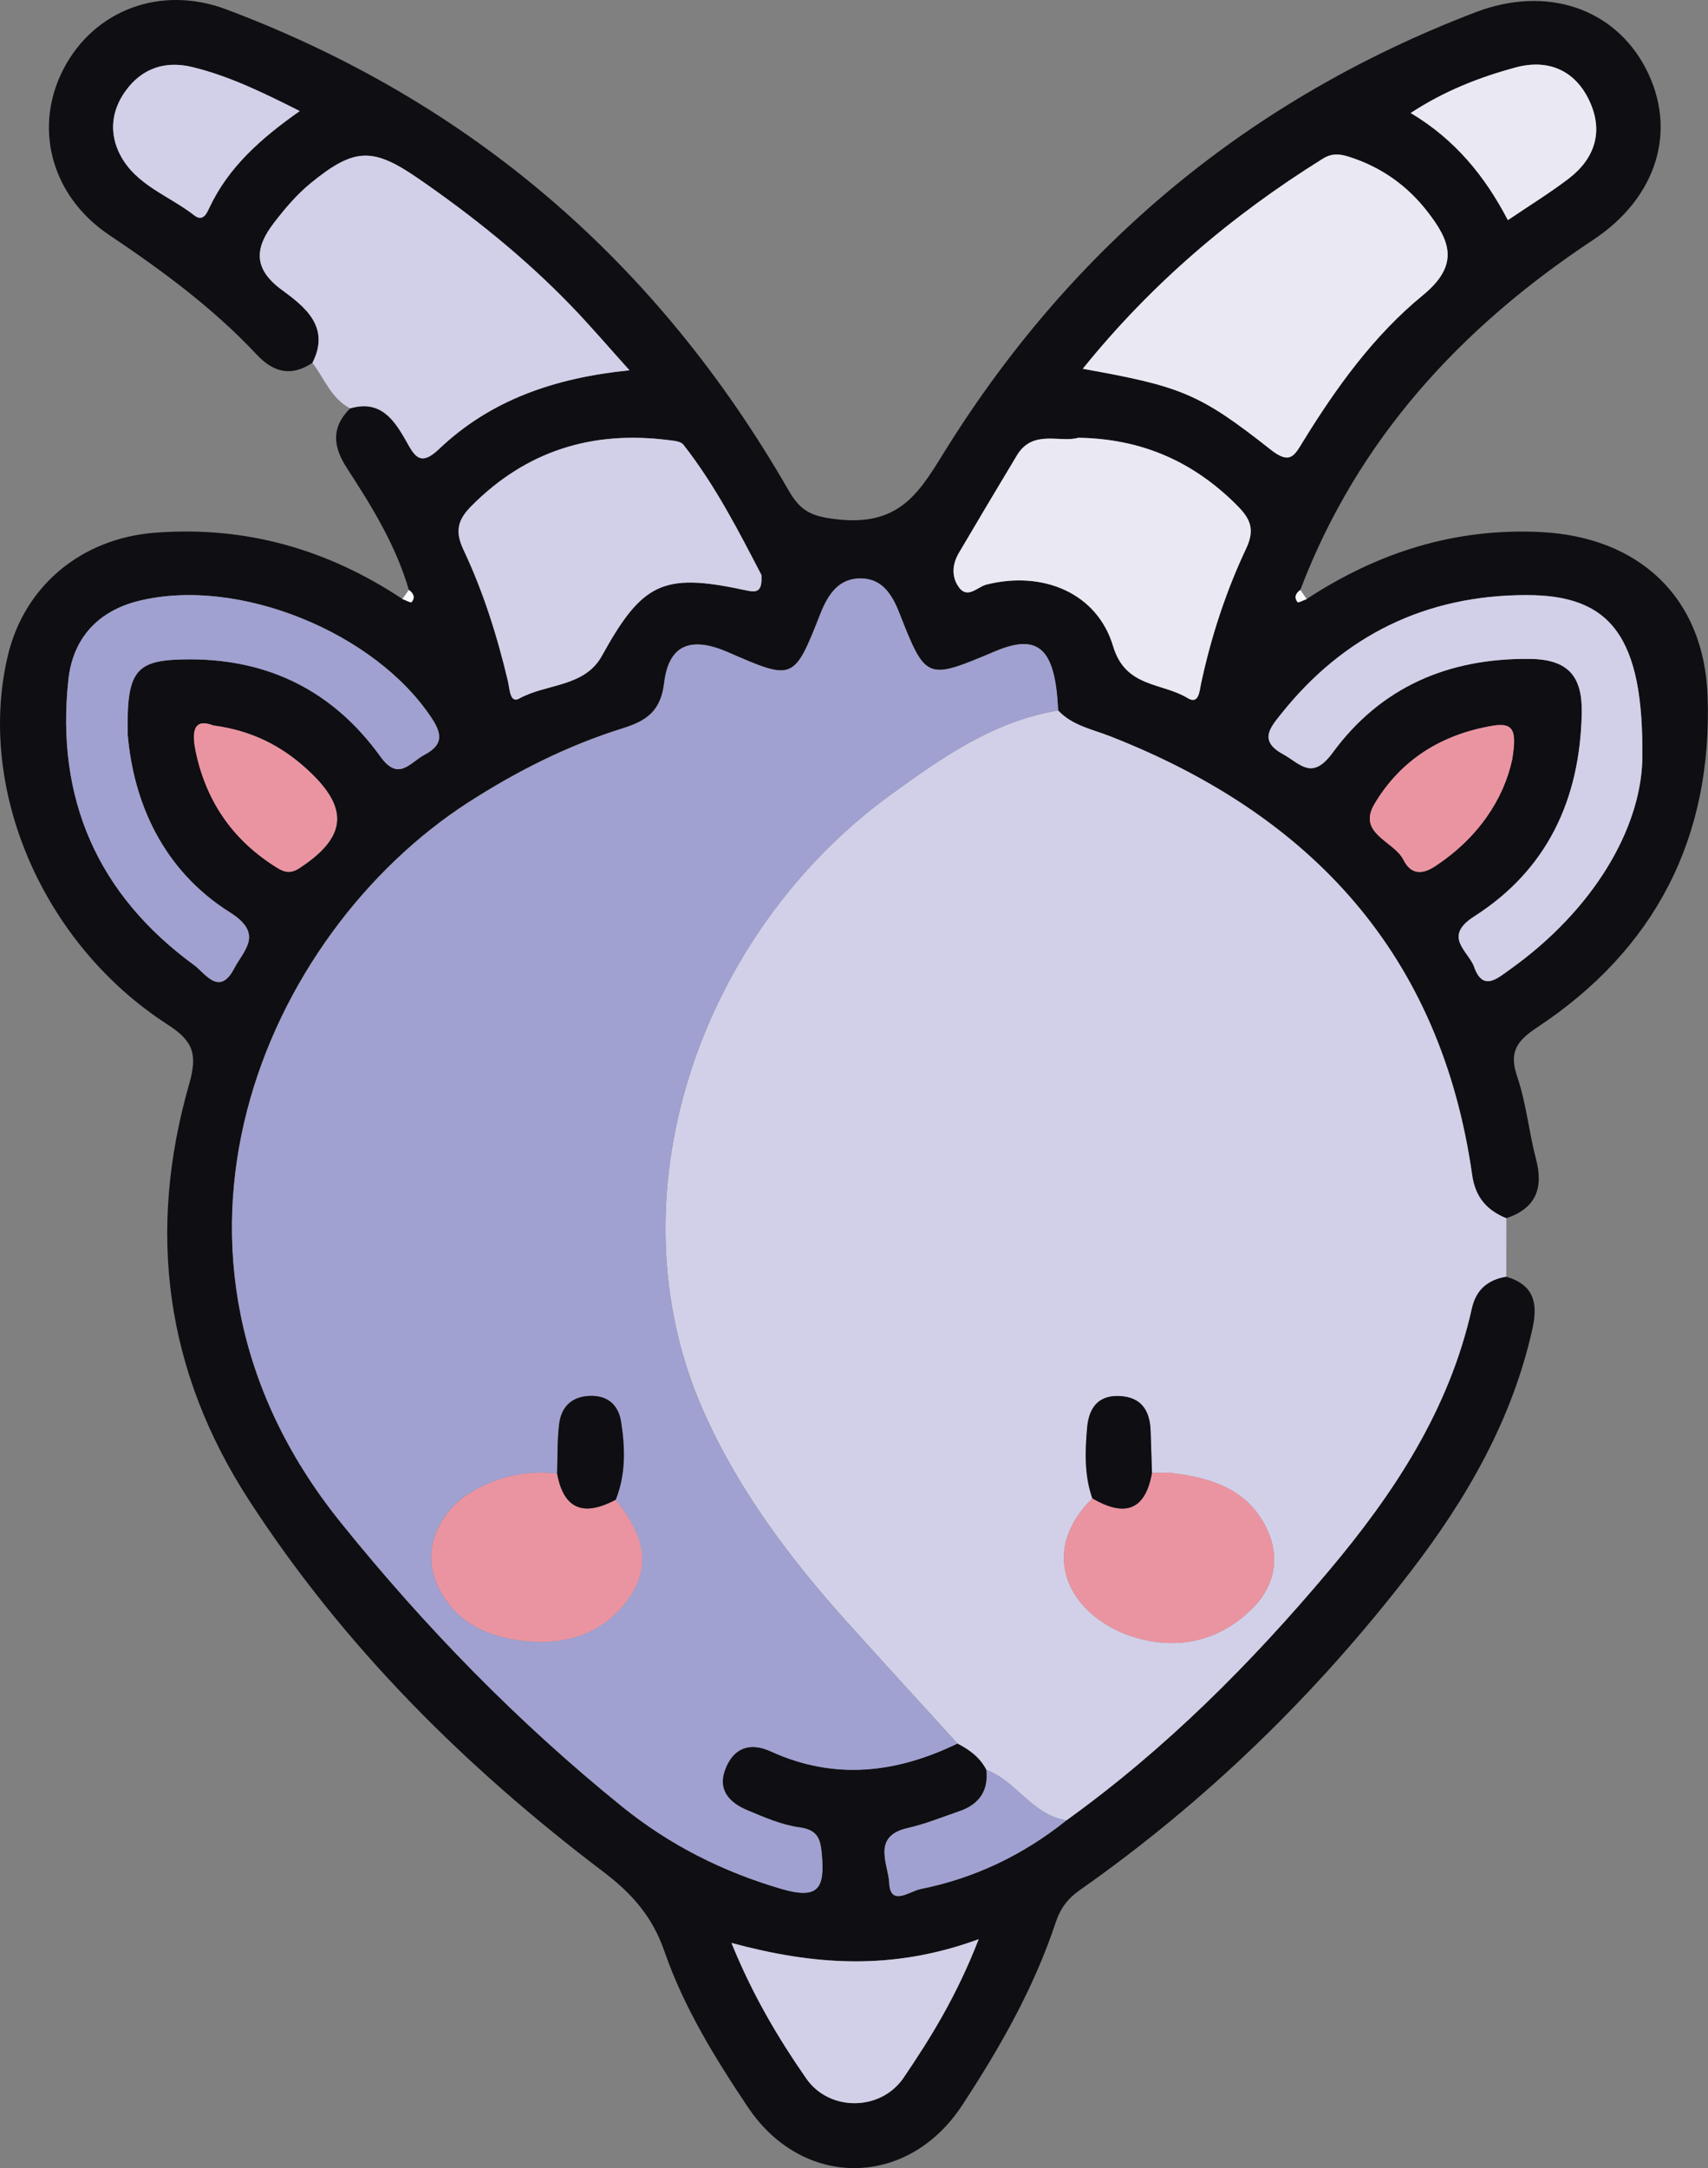
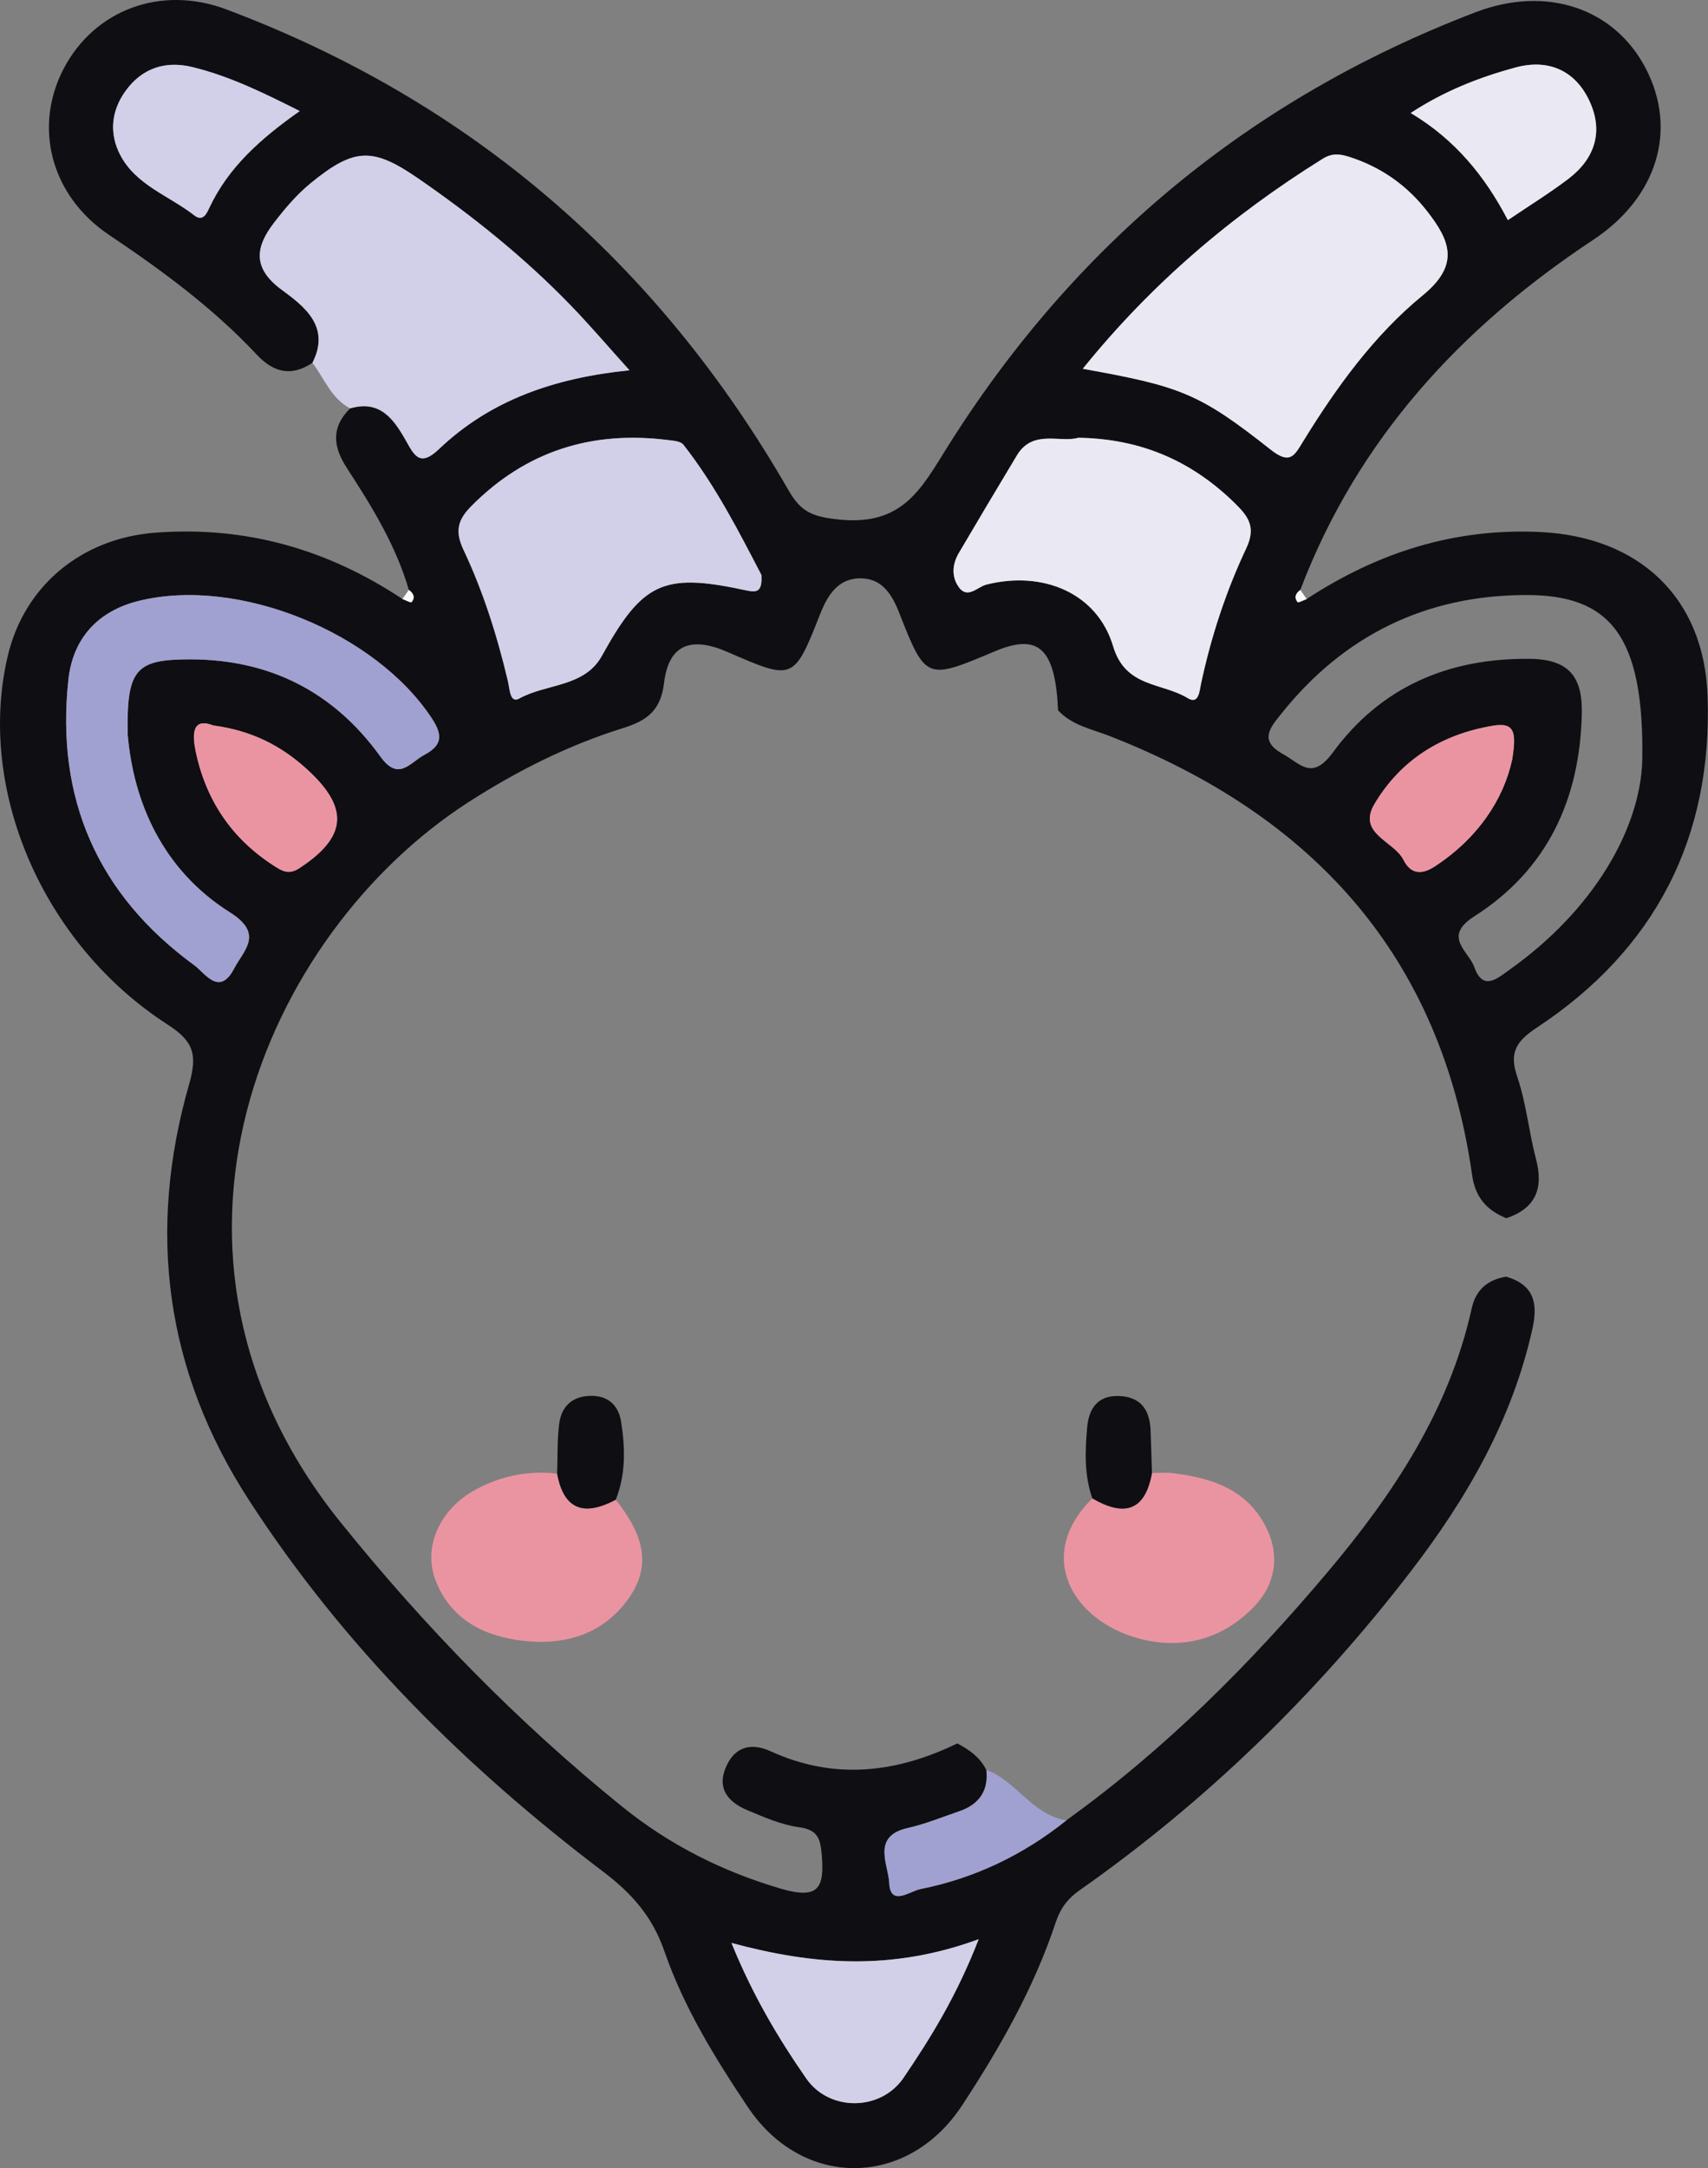
<svg xmlns="http://www.w3.org/2000/svg" version="1.1" id="Слой_1" x="0px" y="0px" viewBox="0 0 201.94 256.14" style="enable-background:new 0 0 201.94 256.14;" xml:space="preserve">
  <rect x="0" y="0" width="201.94" height="256.14" fill="#808080" stroke="none" />
  <style type="text/css">
	.st0{fill:#0F0E12;}
	.st1{fill:#D2D0E8;}
	.st2{fill:#A0A1D0;}
	.st3{fill:#EAE8F3;}
	.st4{fill:#EB94A1;}
	.st5{fill:#F9FAFB;}
</style>
  <g>
    <path class="st0" d="M36.94,42.87c-2.5,1.65-4.58,1.17-6.6-0.99c-5.15-5.49-11.17-9.92-17.42-14.11   C6.01,23.15,3.91,15.01,7.54,8.09c3.62-6.89,11.44-9.9,19.22-6.98c28.99,10.89,51.04,30,66.46,56.8c1.44,2.5,2.71,3.15,6.07,3.48   c7.44,0.72,9.62-3.62,12.74-8.6c15.07-24,35.89-41.2,62.42-51.34c8.4-3.21,16.43-0.49,20.14,6.65c3.76,7.24,1.37,15.22-6.24,20.25   c-15.65,10.35-27.84,23.57-34.61,41.34c-0.56,0.39-0.77,0.91-0.33,1.44c0.09,0.11,0.71-0.23,1.08-0.36   c8.41-5.5,17.49-8.41,27.67-7.91c11.61,0.57,19.32,7.7,19.73,19.36c0.6,16.72-6.17,29.93-20.16,39.17   c-2.48,1.64-3.33,2.96-2.33,5.87c1.06,3.11,1.36,6.47,2.2,9.66c0.92,3.47-0.01,5.84-3.51,7.01c-2.3-0.95-3.67-2.45-4.04-5.11   c-3.7-25.99-18.93-42.51-42.83-51.85c-2.13-0.83-4.46-1.26-6.12-3.04c-0.33-7.33-2.3-9.17-7.5-6.97c-8.06,3.4-8.15,3.44-11.29-4.57   c-0.88-2.25-2.05-3.99-4.43-4.06c-2.65-0.08-3.96,1.8-4.9,4.19c-3.12,7.92-3.18,7.9-10.91,4.53c-4.41-1.92-7.01-0.9-7.56,3.65   c-0.4,3.32-2.09,4.46-4.87,5.33c-6.51,2.03-12.55,5.07-18.31,8.78c-24.01,15.49-40.65,53.27-15.09,85.01   c9.98,12.39,20.96,23.64,33.3,33.61c5.59,4.52,11.87,7.69,18.85,9.73c4.42,1.29,5.09-0.16,4.77-3.98c-0.16-1.91-0.44-3-2.68-3.3   c-2.09-0.28-4.13-1.18-6.11-2.01c-2.2-0.92-3.64-2.48-2.56-5.05c1.03-2.45,2.98-2.98,5.31-1.91c7.52,3.43,14.84,2.57,22.06-0.93   c1.43,0.73,2.68,1.65,3.43,3.12c0.27,2.51-0.89,4.1-3.22,4.9c-2.02,0.69-4.03,1.51-6.1,1.98c-4.29,0.97-2.26,4.33-2.17,6.45   c0.12,2.88,2.4,1.01,3.72,0.75c6.4-1.29,12.14-4.04,17.24-8.12c11.67-8.39,21.74-18.47,30.96-29.41   c7.74-9.19,14.3-19.08,16.96-31.06c0.5-2.24,1.9-3.39,4.07-3.76c3.23,0.95,3.81,3.04,3.11,6.17c-2.4,10.79-7.79,20.09-14.41,28.69   c-11.14,14.47-24.12,27.1-39.09,37.61c-1.41,0.99-2.28,2.09-2.86,3.82c-2.58,7.77-6.62,14.85-11.09,21.65   c-6.44,9.77-18.81,9.86-25.3,0.19c-3.88-5.79-7.57-11.78-9.86-18.38c-1.43-4.13-3.81-6.84-7.27-9.46   c-16.29-12.34-30.65-26.59-41.85-43.86c-9.95-15.33-12.07-31.8-7.09-49.16c1.02-3.56,0.5-5.1-2.57-7.07   C5.01,111.49-2.78,93.23,0.91,77.53c1.96-8.36,8.77-13.92,17.39-14.59c10.72-0.83,20.4,1.94,29.28,7.83c0.38,0.13,1,0.48,1.09,0.37   c0.46-0.54,0.23-1.06-0.33-1.44c-1.53-5.26-4.37-9.86-7.32-14.39c-1.65-2.53-1.89-4.81,0.37-7.06c3.56-1.04,5.17,1.29,6.62,3.85   c0.96,1.69,1.63,3.11,3.85,0.99c6.07-5.78,13.62-8.44,22.56-9.34c-2.61-2.89-4.73-5.39-7.01-7.73   c-5.46-5.63-11.55-10.51-17.99-14.95c-5.36-3.69-7.53-3.64-12.68,0.56c-1.65,1.34-3.08,3.03-4.38,4.73   c-2.17,2.84-2.52,5.33,0.93,7.87C35.98,36.2,39.12,38.58,36.94,42.87z M128.02,43.57c11.51,2.07,13.74,2.86,22.19,9.54   c2.34,1.85,2.83,0.69,3.87-0.99c3.94-6.38,8.38-12.52,14.14-17.24c4.39-3.59,3.22-6.41,0.57-9.84c-2.39-3.1-5.43-5.26-9.19-6.48   c-1.19-0.38-2.09-0.51-3.24,0.21C145.63,25.46,136.12,33.53,128.02,43.57z M90.02,67.92c-2.65-5.08-5.42-10.54-9.23-15.39   c-0.32-0.41-1.19-0.46-1.81-0.54c-8.97-1.13-16.74,1.27-23.2,7.75c-1.62,1.62-2.05,2.96-0.98,5.22c2.33,4.94,3.98,10.17,5.25,15.51   c0.21,0.89,0.23,2.68,1.34,2.06c3.22-1.79,7.72-1.33,9.77-5.04c4.75-8.59,7.2-9.85,16.71-7.81C89.24,69.97,90.18,70.23,90.02,67.92   z M127.49,51.72c-2.15,0.64-5.37-1.05-7.26,2.09c-2.3,3.84-4.6,7.68-6.87,11.54c-0.72,1.22-0.88,2.58-0.15,3.8   c1.09,1.82,2.29,0.2,3.43-0.08c6.68-1.67,13.09,0.99,14.97,7.3c1.46,4.9,5.79,4.27,8.8,6.11c1.33,0.81,1.4-0.79,1.59-1.69   c1.18-5.53,2.94-10.9,5.34-15.99c1.13-2.39,0.36-3.64-1.17-5.17C141.11,54.59,135.09,51.84,127.49,51.72z M194.17,89.86   c0.24-14.82-3.84-19.57-13.72-19.56c-11.82,0.01-21.56,4.74-28.98,14.05c-1.27,1.59-2.67,3.15,0.2,4.73   c2.08,1.14,3.42,3.21,5.91-0.17c5.66-7.72,13.63-11.18,23.31-11.07c4.66,0.05,6.21,2.18,6.13,6.42c-0.21,10.15-4.06,18.49-12.71,24   c-3.79,2.42-0.68,4.09-0.01,5.98c1.03,2.94,2.77,1.33,4.19,0.32C188.47,107.48,193.92,97.9,194.17,89.86z M15.1,86.8   c-0.15-7.75,0.95-8.89,7.31-8.9c9.47-0.02,17.06,3.84,22.56,11.47c2.16,3,3.48,0.74,5.2-0.18c2.06-1.11,2.25-2.26,0.91-4.29   C44.44,74.76,28.23,68.1,16.46,70.98c-4.83,1.18-7.84,4.4-8.37,9.34c-1.51,14.05,3.46,25.39,14.9,33.73   c1.2,0.88,2.94,3.74,4.68,0.41c1.16-2.22,3.58-4.11-0.47-6.66C19.19,102.77,15.79,94.77,15.1,86.8z M115.71,229.11   c-10.22,3.74-19.42,3.09-29.23,0.44c2.6,6.35,5.58,11.29,8.84,16.01c2.72,3.93,8.81,3.89,11.51-0.08   C110.05,240.74,113.1,235.83,115.71,229.11z M35.44,13.12c-4.36-2.19-8.34-4.14-12.68-5.2c-3.18-0.78-5.95,0.1-7.92,2.83   c-1.7,2.36-1.94,5.01-0.63,7.53c1.86,3.59,5.79,4.84,8.77,7.16c1.03,0.8,1.48-0.26,1.78-0.9C27,19.77,30.79,16.39,35.44,13.12z    M178.28,26.01c2.53-1.71,4.92-3.18,7.14-4.87c3.15-2.39,4.2-5.61,2.49-9.24c-1.71-3.64-4.92-4.96-8.72-3.93   c-4.26,1.15-8.4,2.76-12.4,5.38C172.06,16.5,175.58,20.83,178.28,26.01z M25.22,85.71c-2.52-0.97-2.49,1.06-2.09,3.01   c1.19,5.75,4.22,10.3,9.19,13.52c0.97,0.63,1.77,1.19,3.09,0.33c5.6-3.67,5.94-7.08,0.91-11.67   C33.33,88.18,29.88,86.33,25.22,85.71z M178.79,89.73c0.51-3.2,0.32-4.43-2.28-3.99c-6.06,1.02-10.85,3.99-13.98,9.2   c-2.14,3.57,2.29,4.41,3.41,6.66c0.78,1.56,2,1.87,3.66,0.79C174.73,99.07,177.79,94.41,178.79,89.73z" />
-     <path class="st1" d="M125.11,83.94c1.66,1.78,3.99,2.21,6.12,3.04c23.89,9.34,39.13,25.86,42.83,51.85   c0.38,2.65,1.75,4.16,4.04,5.11c0,2.3-0.01,4.59-0.01,6.89c-2.17,0.37-3.57,1.52-4.07,3.76c-2.67,11.98-9.22,21.88-16.96,31.06   c-9.22,10.95-19.3,21.03-30.96,29.41c-4.03-0.59-5.9-4.62-9.46-5.95c-0.75-1.47-2-2.39-3.43-3.12c-4.33-4.75-8.67-9.49-12.98-14.27   c-6.81-7.55-12.92-15.69-17.05-24.98c-11.19-25.17-0.63-56.32,22.14-72.85C111.33,89.53,117.48,85.2,125.11,83.94z M129.15,177.03   c-6.83,6.73-2.39,14.4,5.45,16.54c5.2,1.42,10.03,0.06,13.72-3.8c2.4-2.52,3.07-5.88,1.41-9.25c-2.24-4.56-6.44-5.89-11.04-6.47   c-0.82-0.1-1.66-0.02-2.49-0.02c-0.05-1.65-0.11-3.29-0.16-4.94c-0.08-2.48-1.14-4.09-3.83-4.15c-2.55-0.06-3.5,1.63-3.68,3.78   C128.29,171.5,128.19,174.32,129.15,177.03z" />
    <path class="st1" d="M36.94,42.87c2.18-4.29-0.96-6.67-3.64-8.64c-3.46-2.54-3.11-5.03-0.93-7.87c1.3-1.7,2.73-3.38,4.38-4.73   c5.14-4.19,7.31-4.25,12.68-0.56c6.44,4.44,12.53,9.32,17.99,14.95c2.28,2.35,4.4,4.84,7.01,7.73c-8.95,0.9-16.49,3.55-22.56,9.34   c-2.23,2.12-2.9,0.7-3.85-0.99c-1.45-2.56-3.06-4.89-6.62-3.85C39.15,47.08,38.36,44.72,36.94,42.87z" />
-     <path class="st2" d="M125.11,83.94c-7.63,1.26-13.79,5.59-19.8,9.96c-22.76,16.53-33.33,47.68-22.14,72.85   c4.13,9.29,10.23,17.43,17.05,24.98c4.31,4.77,8.65,9.51,12.98,14.27c-7.22,3.5-14.54,4.36-22.06,0.93   c-2.34-1.07-4.28-0.54-5.31,1.91c-1.08,2.57,0.35,4.14,2.56,5.05c1.98,0.83,4.02,1.72,6.11,2.01c2.24,0.3,2.52,1.4,2.68,3.3   c0.32,3.82-0.35,5.27-4.77,3.98c-6.99-2.04-13.26-5.22-18.85-9.73c-12.33-9.97-23.32-21.22-33.3-33.61   c-25.56-31.74-8.92-69.52,15.09-85.01c5.76-3.71,11.79-6.75,18.31-8.78c2.79-0.87,4.47-2.02,4.87-5.33   c0.55-4.55,3.15-5.57,7.56-3.65c7.73,3.36,7.79,3.39,10.91-4.53c0.94-2.39,2.24-4.27,4.9-4.19c2.38,0.08,3.54,1.81,4.43,4.06   c3.14,8,3.23,7.97,11.29,4.57C122.81,74.77,124.78,76.6,125.11,83.94z M65.86,174.11c-3.39-0.41-6.59,0.25-9.58,1.85   c-4.3,2.3-6.32,6.8-4.79,10.76c1.84,4.75,5.91,6.66,10.5,7.15c5.01,0.54,9.62-0.92,12.55-5.36c2.74-4.15,0.98-7.87-1.75-11.32   c1.21-2.99,1.13-6.1,0.64-9.18c-0.31-2.01-1.57-3.17-3.75-3.09c-2.15,0.09-3.33,1.33-3.58,3.32   C65.86,170.18,65.93,172.15,65.86,174.11z" />
    <path class="st3" d="M128.02,43.57c8.1-10.04,17.61-18.11,28.35-24.8c1.15-0.72,2.05-0.59,3.24-0.21c3.75,1.22,6.79,3.38,9.19,6.48   c2.65,3.42,3.82,6.24-0.57,9.84c-5.77,4.72-10.21,10.86-14.14,17.24c-1.04,1.68-1.53,2.85-3.87,0.99   C141.76,46.43,139.54,45.64,128.02,43.57z" />
    <path class="st1" d="M90.02,67.92c0.15,2.31-0.78,2.05-2.15,1.76c-9.51-2.04-11.96-0.78-16.71,7.81c-2.06,3.72-6.56,3.26-9.77,5.04   c-1.11,0.62-1.13-1.17-1.34-2.06c-1.26-5.33-2.91-10.57-5.25-15.51c-1.07-2.26-0.64-3.6,0.98-5.22c6.46-6.48,14.23-8.88,23.2-7.75   c0.63,0.08,1.49,0.13,1.81,0.54C84.6,57.37,87.37,62.84,90.02,67.92z" />
    <path class="st3" d="M127.49,51.72c7.6,0.12,13.61,2.87,18.68,7.9c1.54,1.53,2.3,2.78,1.17,5.17c-2.4,5.09-4.16,10.46-5.34,15.99   c-0.19,0.9-0.27,2.5-1.59,1.69c-3.01-1.84-7.34-1.21-8.8-6.11c-1.88-6.3-8.29-8.97-14.97-7.3c-1.13,0.28-2.33,1.9-3.43,0.08   c-0.73-1.21-0.56-2.58,0.15-3.8c2.27-3.86,4.56-7.7,6.87-11.54C122.12,50.67,125.34,52.36,127.49,51.72z" />
-     <path class="st1" d="M194.17,89.86c-0.24,8.04-5.7,17.61-15.69,24.71c-1.42,1.01-3.16,2.61-4.19-0.32   c-0.67-1.89-3.78-3.56,0.01-5.98c8.65-5.52,12.51-13.85,12.71-24c0.09-4.23-1.47-6.37-6.13-6.42c-9.68-0.11-17.65,3.36-23.31,11.07   c-2.48,3.38-3.82,1.31-5.91,0.17c-2.87-1.58-1.47-3.14-0.2-4.73c7.41-9.31,17.15-14.04,28.98-14.05   C190.33,70.29,194.41,75.05,194.17,89.86z" />
    <path class="st2" d="M15.1,86.8c0.69,7.96,4.1,15.96,12.09,21c4.05,2.55,1.64,4.44,0.47,6.66c-1.74,3.32-3.47,0.46-4.68-0.41   c-11.44-8.34-16.41-19.68-14.9-33.73c0.53-4.94,3.53-8.16,8.37-9.34c11.78-2.87,27.98,3.78,34.62,13.92   c1.33,2.04,1.15,3.19-0.91,4.29c-1.72,0.92-3.04,3.19-5.2,0.18c-5.5-7.63-13.08-11.49-22.56-11.47   C16.05,77.92,14.95,79.05,15.1,86.8z" />
    <path class="st1" d="M115.71,229.11c-2.61,6.72-5.66,11.63-8.88,16.37c-2.7,3.97-8.79,4.01-11.51,0.08   c-3.27-4.72-6.25-9.66-8.84-16.01C96.29,232.2,105.5,232.85,115.71,229.11z" />
    <path class="st1" d="M35.44,13.12c-4.65,3.27-8.44,6.65-10.69,11.43c-0.3,0.64-0.75,1.7-1.78,0.9c-2.98-2.33-6.91-3.57-8.77-7.16   c-1.3-2.52-1.06-5.18,0.63-7.53c1.97-2.73,4.75-3.61,7.92-2.83C27.1,8.98,31.08,10.93,35.44,13.12z" />
    <path class="st3" d="M178.28,26.01c-2.7-5.18-6.22-9.51-11.49-12.66c4-2.62,8.13-4.22,12.4-5.38c3.8-1.03,7.01,0.29,8.72,3.93   c1.71,3.63,0.66,6.85-2.49,9.24C183.19,22.83,180.8,24.3,178.28,26.01z" />
    <path class="st4" d="M25.22,85.71c4.66,0.62,8.11,2.47,11.09,5.19c5.03,4.58,4.69,8-0.91,11.67c-1.31,0.86-2.11,0.3-3.09-0.33   c-4.97-3.21-8-7.77-9.19-13.52C22.73,86.77,22.7,84.73,25.22,85.71z" />
    <path class="st4" d="M178.79,89.73c-1,4.68-4.06,9.33-9.19,12.66c-1.66,1.08-2.88,0.76-3.66-0.79c-1.12-2.25-5.55-3.09-3.41-6.66   c3.13-5.21,7.92-8.18,13.98-9.2C179.11,85.31,179.3,86.54,178.79,89.73z" />
    <path class="st2" d="M116.64,209.11c3.57,1.33,5.43,5.36,9.46,5.95c-5.1,4.08-10.83,6.84-17.24,8.12   c-1.31,0.26-3.59,2.14-3.72-0.75c-0.09-2.12-2.12-5.48,2.17-6.45c2.08-0.47,4.08-1.28,6.1-1.98   C115.74,213.22,116.91,211.63,116.64,209.11z" />
    <path class="st5" d="M48.33,69.7c0.56,0.38,0.79,0.9,0.33,1.44c-0.09,0.11-0.71-0.23-1.09-0.37C47.83,70.42,48.08,70.06,48.33,69.7   z" />
    <path class="st5" d="M154.5,70.78c-0.38,0.13-1,0.47-1.08,0.36c-0.45-0.54-0.23-1.06,0.33-1.44   C153.99,70.06,154.24,70.42,154.5,70.78z" />
    <path class="st4" d="M136.2,174.03c0.83,0,1.67-0.08,2.49,0.02c4.6,0.58,8.8,1.91,11.04,6.47c1.66,3.37,0.99,6.73-1.41,9.25   c-3.69,3.86-8.52,5.22-13.72,3.8c-7.84-2.14-12.28-9.8-5.45-16.54C132.84,179.18,135.38,178.62,136.2,174.03z" />
    <path class="st0" d="M136.2,174.03c-0.82,4.59-3.36,5.15-7.05,3c-0.96-2.72-0.86-5.53-0.62-8.32c0.18-2.15,1.13-3.83,3.68-3.78   c2.69,0.06,3.75,1.67,3.83,4.15C136.1,170.74,136.15,172.38,136.2,174.03z" />
    <path class="st4" d="M72.8,177.19c2.73,3.45,4.49,7.16,1.75,11.32c-2.94,4.45-7.54,5.9-12.55,5.36c-4.59-0.49-8.66-2.4-10.5-7.15   c-1.53-3.96,0.5-8.46,4.79-10.76c2.98-1.6,6.19-2.25,9.58-1.85C66.68,178.51,69.18,179.11,72.8,177.19z" />
    <path class="st0" d="M72.8,177.19c-3.62,1.92-6.12,1.32-6.93-3.08c0.07-1.96,0-3.94,0.24-5.87c0.25-1.98,1.43-3.23,3.58-3.32   c2.18-0.09,3.44,1.08,3.75,3.09C73.92,171.09,74,174.2,72.8,177.19z" />
  </g>
</svg>